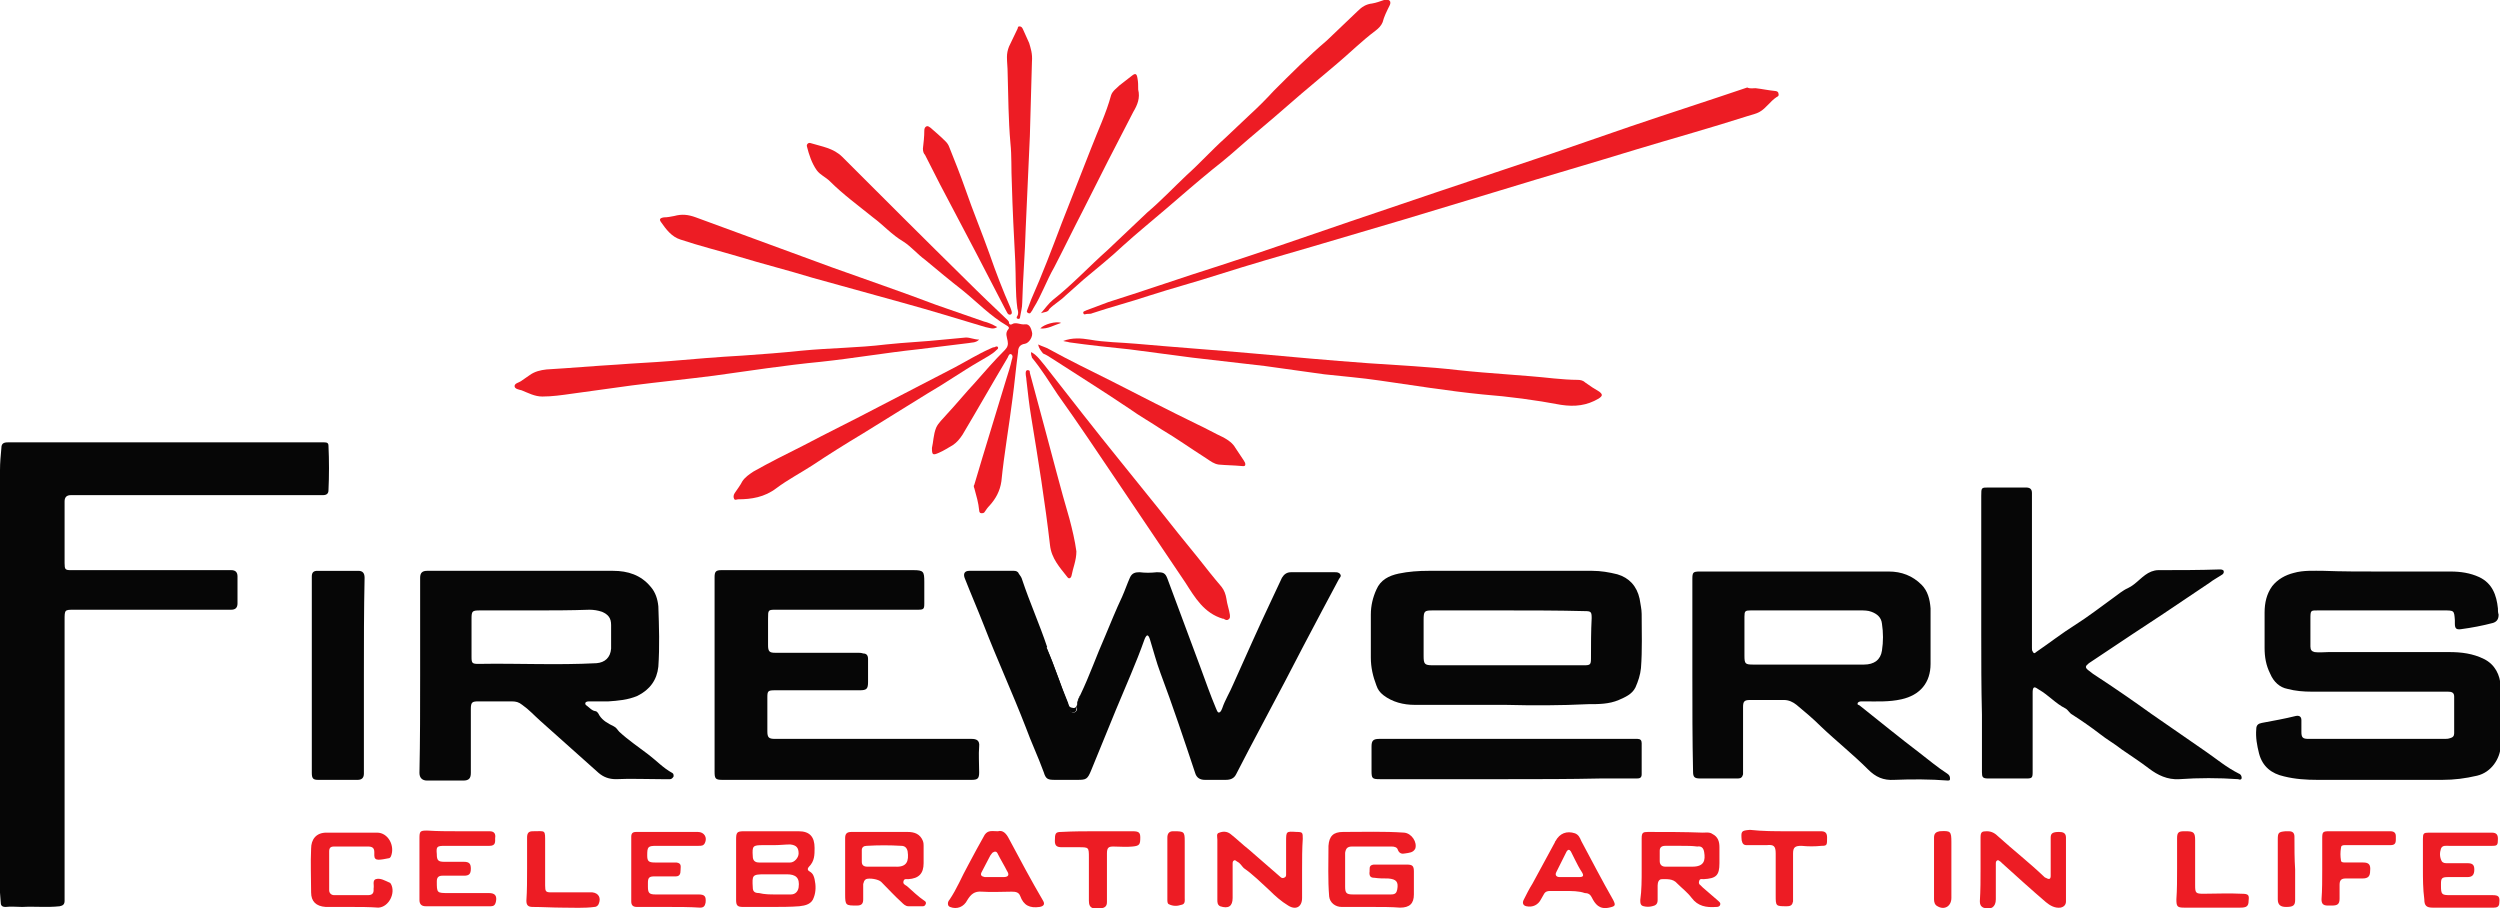
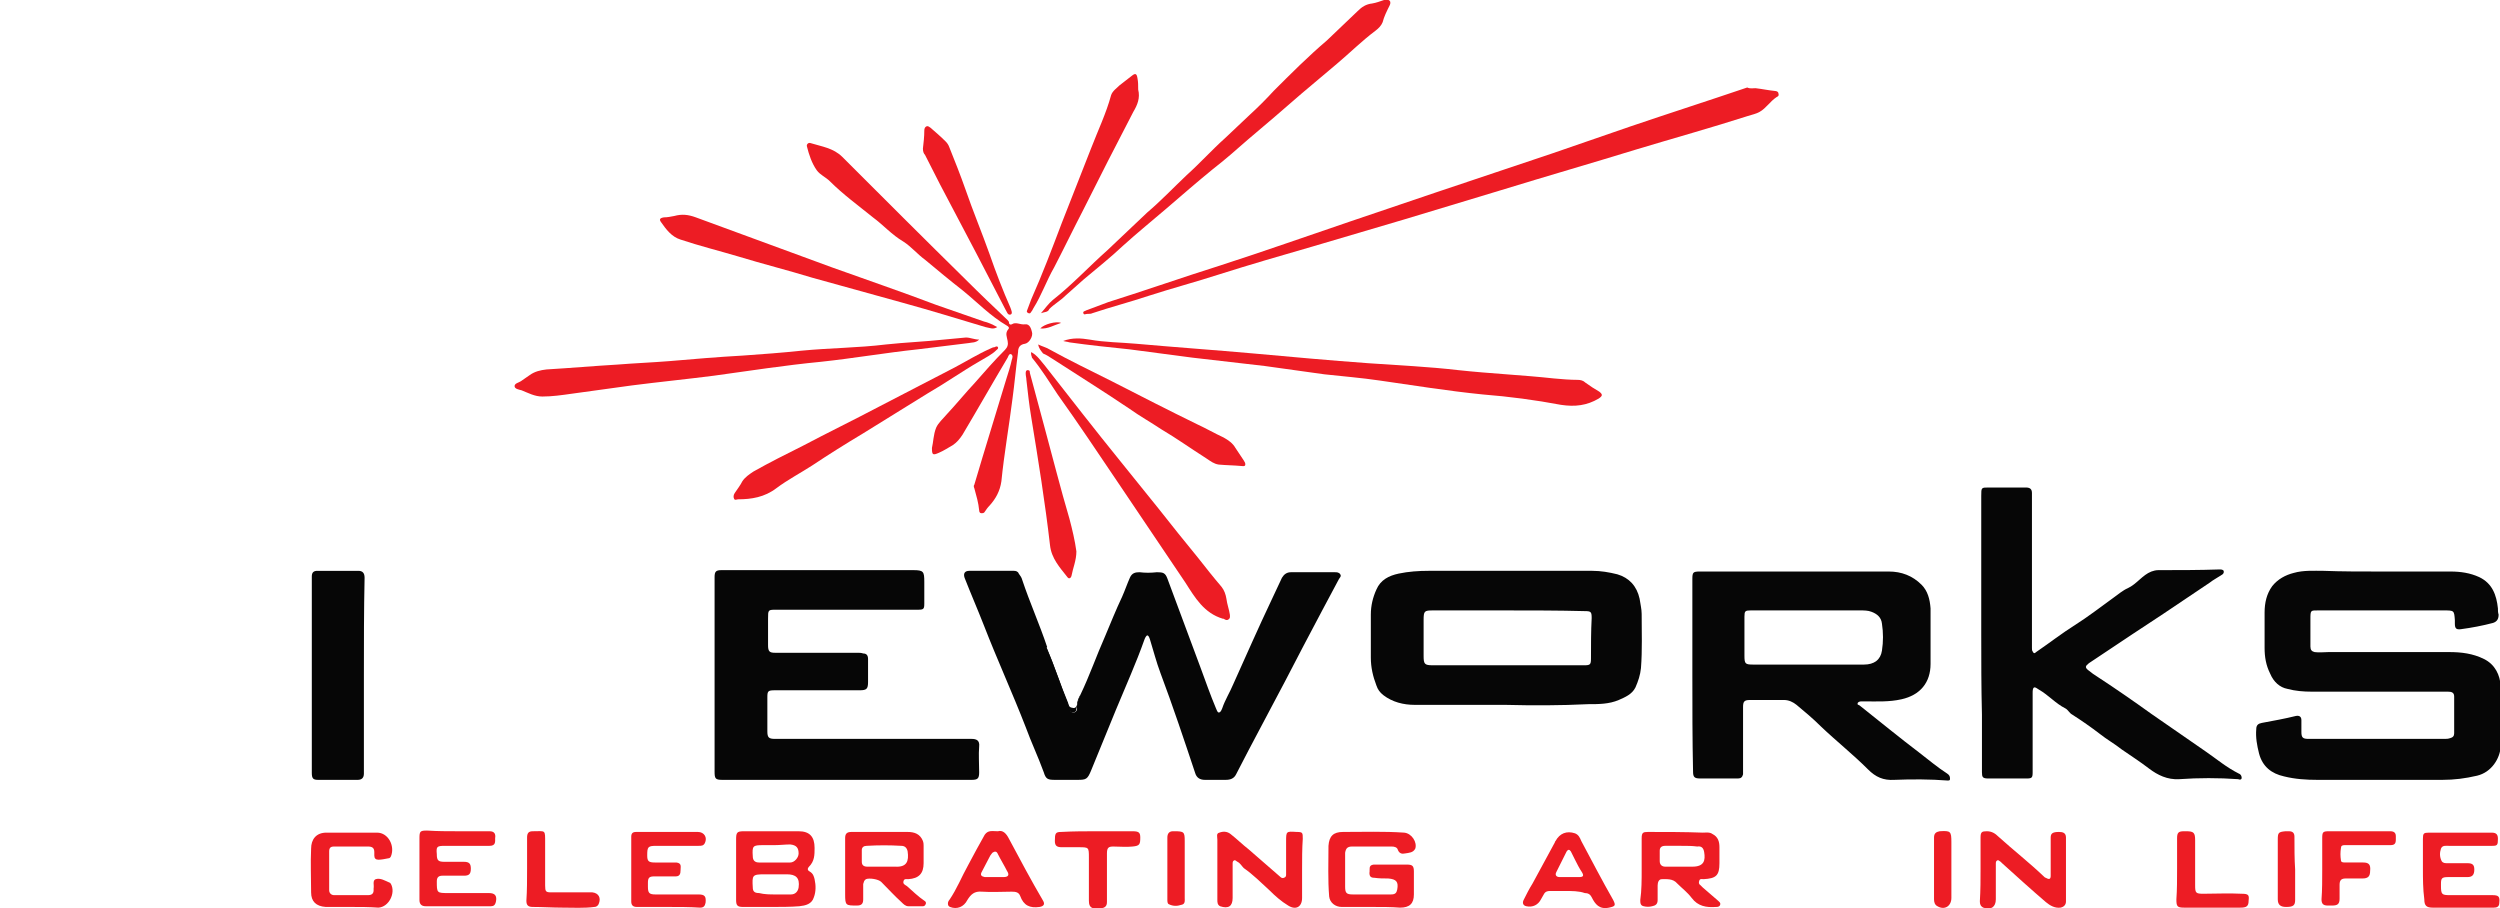
<svg xmlns="http://www.w3.org/2000/svg" version="1.1" id="Layer_1" x="0px" y="0px" viewBox="0 0 360 130.8" style="enable-background:new 0 0 360 130.8;" xml:space="preserve">
  <style type="text/css">
	.st0{fill:#060606;}
	.st1{fill:#ED1C24;}
</style>
-   <path class="st0" d="M0,96.9c0-9.7,0-19.5,0-29.2c0-1.1,0.1-2.1,0.2-3.2c0-0.6,0.3-0.8,0.9-0.8c4.6,0,9.1,0,13.7,0  c9.7,0,19.5,0,29.2,0c0.9,0,1.8,0,2.7,0c0.4,0,0.6,0.1,0.6,0.5c0.1,2.1,0.1,4.3,0,6.4c0,0.5-0.3,0.7-0.8,0.7c-1.7,0-3.4,0-5.1,0  c-10.2,0-20.3,0-30.5,0c-0.2,0-0.4,0-0.7,0c-0.6,0-0.9,0.3-0.9,0.9c0,3,0,6,0,8.9c0,0.9,0.1,1,0.9,1c1.3,0,2.6,0,3.9,0h17.6  c0.5,0,1.1,0,1.6,0c0.6,0,0.9,0.3,0.9,0.9c0,1.3,0,2.6,0,3.9c0,0.6-0.3,0.9-0.9,0.9c-1.7,0-3.5,0-5.2,0c-5.8,0-11.6,0-17.4,0  c-1.4,0-1.4,0-1.4,1.5c0,13.3,0,26.6,0,39.9c0,0.2,0,0.4,0,0.5c0,0.5-0.2,0.7-0.7,0.8c-1.8,0.2-3.6,0-5.4,0.1c-0.8,0-1.6-0.1-2.4,0  c-0.6,0-0.7-0.3-0.7-0.7c-0.1-1.2-0.2-2.5-0.2-3.7C0,116.4,0,106.7,0,96.9L0,96.9z" />
  <path class="st0" d="M155.6,100c1.3-2.7,2.3-5.6,3.5-8.3c0.8-1.9,1.6-3.9,2.5-5.8c0.4-0.9,0.7-1.8,1.1-2.7c0.3-0.7,0.8-0.8,1.4-0.8  c0.8,0.1,1.6,0.1,2.5,0c0.9,0,1.2,0.1,1.5,0.9c1.6,4.3,3.2,8.6,4.8,12.9c0.7,1.9,1.4,3.9,2.2,5.8c0.1,0.2,0.2,0.6,0.4,0.6  c0.3,0,0.4-0.4,0.5-0.6c0.4-1.2,1.1-2.3,1.6-3.5c1.8-4,3.6-8.1,5.5-12.1c0.5-1.1,1-2.1,1.5-3.2c0.3-0.5,0.7-0.8,1.3-0.8  c2.1,0,4.2,0,6.3,0c0.3,0,0.6,0,0.8,0.3c0.2,0.3-0.1,0.5-0.2,0.7c-0.8,1.5-1.6,3-2.4,4.5c-1.8,3.4-3.6,6.8-5.4,10.3  c-2.3,4.4-4.7,8.8-7,13.3c-0.3,0.6-0.8,0.8-1.5,0.8c-1,0-2,0-3,0c-0.7,0-1.2-0.3-1.4-1c-1.6-4.8-3.2-9.6-5-14.4  c-0.6-1.6-1-3.2-1.5-4.8c-0.1-0.3-0.2-0.6-0.4-0.6c-0.1,0-0.3,0.3-0.4,0.6c-1.2,3.4-2.7,6.7-4.1,10.1c-1.2,2.9-2.4,5.9-3.6,8.8  c-0.5,1.2-0.7,1.3-1.9,1.3c-1.1,0-2.2,0-3.3,0c-1,0-1.3-0.1-1.6-1.1c-0.8-2.2-1.8-4.3-2.6-6.5c-1.9-4.9-4.1-9.7-6-14.6  c-0.9-2.3-1.9-4.6-2.8-6.9c-0.2-0.6,0-1,0.7-1c2.1,0,4.3,0,6.4,0c0.3,0,0.6,0.1,0.7,0.4c0.2,0.3,0.4,0.5,0.5,0.9  c1.1,3.3,2.5,6.4,3.6,9.7c-0.1,0-0.1,0-0.1,0c0,0,0,0.1,0,0.1c1.3,2.9,2.2,5.9,3.4,8.9c0.1,0.3,0.2,0.4,0.5,0.4  c0.3,0,0.5-0.3,0.5-0.5C155,101.4,155.3,100.7,155.6,100L155.6,100z" />
-   <path class="st0" d="M60.5,97.3c0-4.7,0-9.4,0-14.1c0-0.7,0.3-1,1-1c1.7,0,3.4,0,5.1,0c7.2,0,14.5,0,21.7,0c2.1,0,4,0.6,5.4,2.3  c0.7,0.8,1,1.8,1.1,2.8c0.1,2.9,0.2,5.8,0,8.7c-0.2,1.9-1.2,3.3-3,4.2c-1.4,0.6-2.8,0.7-4.2,0.8c-0.9,0-1.8,0-2.7,0  c-0.2,0-0.5,0-0.6,0.2c-0.1,0.3,0.2,0.4,0.3,0.5c0.4,0.3,0.6,0.6,1.1,0.7c0.3,0,0.5,0.4,0.6,0.6c0.5,0.8,1.3,1.2,2.1,1.6  c0.4,0.2,0.5,0.5,0.8,0.8c1.3,1.2,2.8,2.2,4.1,3.2c1.2,0.9,2.2,2,3.5,2.7c0.2,0.1,0.2,0.3,0.2,0.5c-0.1,0.2-0.3,0.4-0.5,0.4  c-0.4,0-0.8,0-1.3,0c-2.2,0-4.4-0.1-6.5,0c-1,0-1.8-0.3-2.5-0.9c-2.8-2.5-5.6-5-8.4-7.5c-0.9-0.8-1.6-1.6-2.6-2.3  c-0.5-0.4-0.9-0.5-1.5-0.5c-1.6,0-3.2,0-4.8,0c-0.9,0-1.1,0.1-1.1,1.1c0,3.1,0,6.1,0,9.2c0,0.8-0.3,1.1-1.1,1.1c-1.7,0-3.5,0-5.2,0  c-0.7,0-1.1-0.4-1.1-1.1C60.5,106.6,60.5,101.9,60.5,97.3L60.5,97.3z M76.8,87.9L76.8,87.9c-2.6,0-5.2,0-7.7,0  c-1.1,0-1.2,0.1-1.2,1.2c0,1.8,0,3.7,0,5.5c0,0.9,0.1,1,1,1c5.6-0.1,11.3,0.2,17-0.1c1.2-0.1,2-0.8,2.1-2.1c0-1.1,0-2.3,0-3.4  c0-1-0.4-1.5-1.3-1.9c-0.6-0.2-1.2-0.3-1.8-0.3C82.1,87.9,79.4,87.9,76.8,87.9L76.8,87.9z" />
  <path class="st0" d="M243.7,97.3c0-4.6,0-9.3,0-13.9c0-1,0.1-1.1,1.1-1.1c9.1,0,18.1,0,27.2,0c1.8,0,3.4,0.6,4.7,1.9  c0.9,0.9,1.2,2.1,1.3,3.4c0,2.7,0,5.3,0,8c0,2.7-1.5,4.5-4.2,5.1c-1.8,0.4-3.5,0.3-5.3,0.3c-0.2,0-0.4,0-0.5,0  c-0.2,0-0.5,0.1-0.5,0.3c-0.1,0.2,0.2,0.2,0.3,0.3c2.9,2.3,5.7,4.6,8.6,6.8c1.3,1,2.6,2.1,4,3c0.3,0.2,0.4,0.4,0.4,0.7  c0,0.2,0,0.3-0.3,0.3c-2.6-0.2-5.2-0.2-7.7-0.1c-1.6,0.1-2.7-0.4-3.8-1.5c-2.2-2.2-4.6-4.1-6.8-6.2c-1.1-1.1-2.3-2.1-3.5-3.1  c-0.5-0.4-1.1-0.7-1.8-0.7c-1.6,0-3.3,0-4.9,0c-0.8,0-1,0.2-1,1c0,3,0,6,0,8.9c0,0.3,0,0.5,0,0.8c-0.1,0.4-0.3,0.6-0.7,0.6  c-1.8,0-3.7,0-5.5,0c-0.8,0-1-0.2-1-1C243.7,106.5,243.7,101.9,243.7,97.3C243.7,97.3,243.7,97.3,243.7,97.3L243.7,97.3z   M260.2,95.7C260.2,95.7,260.2,95.7,260.2,95.7c2.7,0,5.5,0,8.2,0c1.5,0,2.4-0.7,2.6-2c0.2-1.3,0.2-2.6,0-3.9  c-0.1-0.9-0.7-1.4-1.5-1.7c-0.5-0.2-1.1-0.2-1.6-0.2c-5.3,0-10.5,0-15.8,0c-0.8,0-0.9,0.1-0.9,0.9c0,1.9,0,3.7,0,5.6  c0,1.2,0.1,1.3,1.3,1.3C254.9,95.7,257.5,95.7,260.2,95.7L260.2,95.7z" />
  <path class="st0" d="M342.7,82.3c3.4,0,6.8,0,10.2,0c1.4,0,2.8,0.2,4.1,0.8c1.9,0.9,2.5,2.6,2.7,4.5c0,0.3,0,0.6,0.1,0.9  c0,0.6-0.2,1-0.8,1.2c-1.5,0.4-3.1,0.7-4.6,0.9c-0.7,0.1-0.9-0.1-0.9-0.8c0-0.2,0-0.4,0-0.5c-0.1-1.4-0.1-1.4-1.6-1.4  c-6,0-11.9,0-17.9,0c-1.3,0-1.3-0.1-1.3,1.3c0,1.3,0,2.6,0,3.9c0,0.5,0.2,0.7,0.6,0.8c0.7,0.1,1.3,0,2,0c5.8,0,11.6,0,17.4,0  c1.7,0,3.4,0.2,5,1c1.6,0.8,2.3,2.3,2.4,3.9c0.2,2.9,0.2,5.8,0,8.7c-0.1,1.7-1.3,3.7-3.4,4.2c-1.7,0.4-3.3,0.6-5,0.6c-6,0-12,0-18,0  c-1.6,0-3.2-0.1-4.8-0.5c-1.8-0.4-3.1-1.4-3.6-3.3c-0.3-1.2-0.5-2.3-0.4-3.5c0-0.6,0.3-0.8,0.8-0.9c1.6-0.3,3.3-0.6,4.9-1  c0.5-0.1,0.8,0.1,0.8,0.6c0,0.6,0,1.2,0,1.7c0,0.8,0.2,1,1,1c1.2,0,2.4,0,3.6,0h16c0.3,0,0.5,0,0.8-0.1c0.4-0.1,0.6-0.3,0.6-0.7  c0-1.8,0-3.6,0-5.3c0-0.6-0.4-0.7-0.9-0.7c-1.3,0-2.6,0-3.9,0c-5.2,0-10.5,0-15.7,0c-1.2,0-2.4-0.1-3.5-0.4c-1.1-0.2-2-1-2.5-2.2  c-0.6-1.2-0.8-2.4-0.8-3.7c0-1.7,0-3.4,0-5.1c0-1.4,0.3-2.7,1.1-3.8c0.8-1,1.9-1.6,3.1-1.9c1.4-0.4,2.9-0.3,4.3-0.3  C337.2,82.3,339.9,82.3,342.7,82.3C342.7,82.3,342.7,82.3,342.7,82.3L342.7,82.3z" />
  <path class="st0" d="M121.9,112.3c-6,0-11.9,0-17.9,0c-1,0-1.1-0.2-1.1-1.2c0-8.9,0-17.7,0-26.6c0-0.5,0-0.9,0-1.4c0-0.8,0.2-1,1-1  c1.3,0,2.6,0,3.9,0c7.9,0,15.8,0,23.7,0c1.5,0,1.6,0.2,1.6,1.7c0,1,0,2,0,3.1c0,0.8-0.1,0.9-0.9,0.9c-1.6,0-3.2,0-4.7,0  c-5.2,0-10.5,0-15.7,0c-1.2,0-1.2,0-1.2,1.3c0,1.3,0,2.5,0,3.8c0,0.9,0.2,1.1,1,1.1c4,0,7.9,0,11.9,0c0.3,0,0.5,0,0.8,0.1  c0.5,0,0.7,0.3,0.7,0.8c0,1.1,0,2.2,0,3.3c0,1-0.2,1.2-1.2,1.2c-4.1,0-8.1,0-12.2,0c-1,0-1.1,0.1-1.1,1c0,1.6,0,3.3,0,4.9  c0,0.9,0.2,1.1,1.1,1.1c9.4,0,18.9,0,28.3,0c0.7,0,1.2,0.2,1.1,1.1c-0.1,1.2,0,2.4,0,3.7c0,0.9-0.2,1.1-1.1,1.1c-5,0-10,0-15,0  C123.8,112.3,122.9,112.3,121.9,112.3L121.9,112.3z" />
  <path class="st0" d="M285.3,91.2c0-6.6,0-13.2,0-19.8c0-1.2,0-1.2,1.1-1.2c1.8,0,3.6,0,5.3,0c0.6,0,0.9,0.2,0.9,0.8  c0,3.1,0,6.1,0,9.2c0,4.4,0,8.7,0,13.1c0,0.2,0,0.4,0.1,0.5c0.1,0.2,0.2,0.4,0.5,0.1c1.9-1.3,3.7-2.7,5.6-3.9  c1.9-1.2,3.7-2.6,5.5-3.9c0.7-0.5,1.4-1.1,2.1-1.4c1.3-0.6,2.1-1.9,3.4-2.4c0.3-0.1,0.6-0.2,1-0.2c2.9,0,5.9,0,8.8-0.1  c0.2,0,0.5,0,0.6,0.2c0.1,0.3-0.1,0.5-0.3,0.6c-0.6,0.4-1.2,0.7-1.7,1.1c-2.2,1.5-4.5,3-6.7,4.5c-1.5,1-2.9,1.9-4.4,2.9  c-2.1,1.4-4.2,2.8-6.3,4.2c-0.5,0.4-0.6,0.6-0.1,1c0.5,0.4,0.9,0.7,1.4,1c2.6,1.7,5.2,3.5,7.7,5.3c2.6,1.8,5.2,3.6,7.8,5.4  c1.6,1.1,3,2.3,4.8,3.2c0.3,0.1,0.4,0.4,0.4,0.6c0,0.3-0.3,0.3-0.5,0.2c-2.8-0.2-5.7-0.2-8.5,0c-1.7,0.1-3.1-0.6-4.3-1.5  c-1.3-1-2.7-1.9-4-2.8c-1-0.8-2.1-1.4-3.1-2.2c-1.3-1-2.6-1.9-4-2.8c-0.4-0.2-0.6-0.7-1-0.9c-1.4-0.7-2.4-1.9-3.8-2.7  c-0.2-0.1-0.5-0.4-0.7-0.3c-0.2,0.1-0.2,0.5-0.2,0.8c0,3.4,0,6.8,0,10.1c0,0.4,0,0.8,0,1.3c0,0.8-0.1,0.9-0.9,0.9  c-1.8,0-3.7,0-5.5,0c-0.8,0-0.9-0.2-0.9-0.9c0-2.8,0-5.6,0-8.3C285.3,99,285.3,95.1,285.3,91.2L285.3,91.2z" />
  <path class="st0" d="M216.7,101.5c-4.3,0-8.6,0-13,0c-1.6,0-3.2-0.4-4.5-1.4c-0.5-0.4-0.8-0.8-1-1.4c-0.5-1.3-0.8-2.6-0.8-4  c0-2.1,0-4.1,0-6.2c0-1.3,0.3-2.5,0.8-3.6c0.6-1.4,1.8-2,3.2-2.3c1.4-0.3,2.9-0.4,4.3-0.4c7.9,0,15.7,0,23.6,0  c1.2,0,2.4,0.2,3.6,0.5c1.7,0.5,2.8,1.7,3.2,3.5c0.1,0.7,0.3,1.5,0.3,2.2c0,2.6,0.1,5.2-0.1,7.8c-0.1,1-0.4,1.9-0.8,2.8  c-0.5,1-1.5,1.4-2.4,1.8c-1.4,0.6-2.9,0.6-4.4,0.6C224.7,101.6,220.7,101.6,216.7,101.5C216.7,101.5,216.7,101.5,216.7,101.5  L216.7,101.5z M217,87.9C217,87.9,217,87.9,217,87.9c-3.6,0-7.2,0-10.7,0c-1.2,0-1.3,0.1-1.3,1.4c0,1.7,0,3.4,0,5.1  c0,1.2,0.1,1.4,1.3,1.4c6,0,12,0,18,0c1.3,0,2.5,0,3.8,0c0.9,0,1-0.1,1-1c0-1.9,0-3.9,0.1-5.8c0-0.9-0.1-1-1-1  C224.3,87.9,220.7,87.9,217,87.9L217,87.9z" />
  <path class="st1" d="M252.8,12.7c0.9,0.1,1.8,0.3,2.8,0.4c0.2,0,0.5,0.1,0.5,0.4c0.1,0.3-0.1,0.4-0.3,0.5c-0.9,0.6-1.5,1.6-2.4,2.1  c-0.5,0.3-1.1,0.4-1.7,0.6c-5.3,1.7-10.7,3.2-16,4.8c-6.5,2-13.1,3.9-19.6,5.9c-4.6,1.4-9.3,2.8-13.9,4.2c-4.4,1.3-8.8,2.6-13.2,3.9  c-4.5,1.3-9,2.6-13.4,4c-3.4,1.1-6.8,2-10.2,3.1c-2.7,0.9-5.4,1.6-8.1,2.5c-0.2,0.1-0.4,0.1-0.7,0.1s-0.5,0.2-0.6-0.1  c-0.1-0.3,0.3-0.3,0.4-0.4c1.1-0.4,2.1-0.8,3.2-1.2c5.4-1.7,10.8-3.6,16.2-5.3c6.2-2,12.4-4.2,18.6-6.3c4.1-1.4,8.3-2.8,12.4-4.2  c5.6-1.9,11.1-3.7,16.7-5.6c3.8-1.3,7.5-2.6,11.3-3.9c5.6-1.9,11.2-3.7,16.8-5.6C252,12.8,252.4,12.7,252.8,12.7L252.8,12.7z" />
  <path class="st0" d="M52.4,97.3v14.1c0,0.6-0.3,0.9-0.9,0.9c-1.9,0-3.8,0-5.7,0c-0.7,0-0.9-0.2-0.9-1c0-7.7,0-15.3,0-23  c0-1.8,0-3.5,0-5.3c0-0.6,0.3-0.8,0.8-0.8c2,0,3.9,0,5.9,0c0.6,0,0.9,0.3,0.9,1C52.4,87.9,52.4,92.6,52.4,97.3  C52.4,97.3,52.4,97.3,52.4,97.3L52.4,97.3z" />
-   <path class="st0" d="M217.1,112.2c-6.1,0-12.2,0-18.4,0c-1.1,0-1.2-0.1-1.2-1.2c0-1.2,0-2.3,0-3.5c0-0.8,0.2-1.1,1.1-1.1  c1.5,0,3,0,4.5,0h32.1c0.2,0,0.4,0,0.6,0c0.4,0,0.6,0.2,0.6,0.6c0,1.5,0,3,0,4.5c0,0.6-0.4,0.6-0.8,0.6c-1.7,0-3.4,0-5.1,0  C226,112.2,221.5,112.2,217.1,112.2L217.1,112.2z" />
  <g>
    <path class="st1" d="M134.2,64.5c0.2-0.8,0.2-1.9,0.6-2.9c0.3-0.7,1-1.3,1.5-1.9c1.4-1.5,2.7-3.1,4.1-4.6c1.4-1.6,2.8-3.2,4.3-4.7   c0.4-0.4,0.5-0.8,0.4-1.3c-0.1-0.6-0.4-1.1,0.1-1.7c0.2-0.2,0-0.4-0.2-0.5c-2.4-1.4-4.3-3.4-6.4-5.1c-1.8-1.4-3.6-2.9-5.4-4.4   c-1.1-0.8-2-1.9-3.1-2.6c-1.7-1-2.9-2.4-4.4-3.5c-2.1-1.7-4.3-3.3-6.2-5.2c-0.6-0.6-1.4-0.9-1.9-1.6c-0.7-1-1.1-2.2-1.4-3.4   c-0.1-0.3,0.2-0.6,0.5-0.5c1.6,0.5,3.3,0.7,4.6,2c5.9,5.9,11.8,11.8,17.8,17.7c2,2,4,3.9,6,5.8c0.1,0.1,0.2,0.2,0.2,0.4   c0,0.2,0.2,0.3,0.4,0.2c0.6-0.4,1.2,0.1,1.9,0c0.7-0.1,0.9,0.7,1,1.1c0.2,0.6-0.4,1.6-1,1.7c-0.7,0.1-1,0.5-1,1.2   c-0.3,2.2-0.5,4.5-0.8,6.7c-0.5,4-1.2,7.9-1.6,11.9c-0.2,1.4-0.8,2.5-1.7,3.5c-0.3,0.3-0.5,0.6-0.7,0.9c-0.1,0.2-0.3,0.2-0.5,0.2   c-0.2,0-0.3-0.2-0.3-0.4c-0.1-1.1-0.4-2.1-0.7-3.2c-0.1-0.2-0.1-0.4,0-0.5c1.5-5.1,3.1-10.2,4.6-15.2c0.3-0.9,0.6-1.9,0.8-2.8   c0.1-0.3,0.2-0.6-0.1-0.8c-0.3-0.1-0.4,0.3-0.5,0.5c-2.2,3.7-4.3,7.4-6.5,11.1c-0.4,0.6-0.8,1.1-1.4,1.5c-0.7,0.4-1.3,0.8-2,1.1   C134.3,65.6,134.2,65.5,134.2,64.5L134.2,64.5z" />
    <path class="st1" d="M153.1,49.1c1.3-0.5,2.6-0.4,3.8-0.2c2.2,0.4,4.5,0.4,6.7,0.6c5.6,0.5,11.3,0.9,16.9,1.4   c5.5,0.5,11,1,16.5,1.4c4.3,0.3,8.7,0.5,13,1c4.6,0.5,9.2,0.7,13.8,1.2c1.1,0.1,2.3,0.2,3.4,0.2c0.4,0,0.8,0.1,1.1,0.4   c0.7,0.5,1.3,0.9,2,1.3c0.5,0.4,0.5,0.6-0.1,1c-1.7,1-3.4,1.2-5.4,0.9c-3.7-0.7-7.5-1.2-11.3-1.5c-5-0.5-9.9-1.3-14.8-2   c-2.7-0.4-5.3-0.6-8-0.9c-2.9-0.4-5.7-0.8-8.6-1.2c-3.5-0.4-6.9-0.8-10.4-1.2c-3-0.4-6-0.8-9.1-1.2c-2.9-0.3-5.8-0.6-8.6-1   C153.7,49.2,153.4,49.2,153.1,49.1L153.1,49.1z" />
    <path class="st1" d="M141,48.9c-0.5,0.5-1.1,0.4-1.5,0.5c-2.4,0.3-4.9,0.6-7.3,0.9c-4.7,0.5-9.3,1.3-14,1.8   c-5.2,0.5-10.3,1.3-15.4,2c-3.9,0.5-7.9,0.9-11.8,1.4c-2.9,0.4-5.8,0.8-8.7,1.2c-1.4,0.2-2.8,0.4-4.2,0.4c-1.1,0-2-0.5-3-0.9   c-0.4-0.1-1-0.2-1-0.6c0-0.4,0.6-0.5,0.9-0.7c0.4-0.3,0.9-0.6,1.3-0.9c0.7-0.5,1.5-0.7,2.4-0.8c3.4-0.2,6.8-0.5,10.2-0.7   c2.5-0.2,5-0.3,7.5-0.5c3.5-0.3,7-0.6,10.6-0.8c2.8-0.2,5.6-0.4,8.4-0.7c4.1-0.4,8.1-0.4,12.2-0.9c2.8-0.3,5.5-0.4,8.3-0.7   c1.1-0.1,2.1-0.2,3.2-0.3C139.7,48.6,140.3,48.9,141,48.9L141,48.9z" />
    <path class="st1" d="M149.9,45.1c0.6-0.7,1.1-1.4,1.7-1.9c2.8-2.2,5.2-4.8,7.9-7.2c1.9-1.8,3.8-3.6,5.7-5.4c2-1.7,3.8-3.6,5.7-5.4   c1.9-1.7,3.6-3.6,5.5-5.3c1.2-1.1,2.4-2.3,3.6-3.4c1.2-1.1,2.3-2.2,3.4-3.4c2.5-2.5,5-5,7.7-7.3c1.5-1.4,2.9-2.8,4.4-4.2   c0.6-0.6,1.2-1,2.1-1.1c0.6-0.1,1.1-0.3,1.7-0.5c0.3-0.1,0.6-0.1,0.8,0.1c0.2,0.2,0.1,0.5,0,0.7c-0.4,0.8-0.8,1.6-1,2.4   c-0.2,0.5-0.6,0.9-1,1.2c-2,1.5-3.7,3.2-5.6,4.8c-1.7,1.4-3.4,2.9-5.1,4.3c-2.5,2.2-5.1,4.4-7.7,6.6c-1.7,1.5-3.3,2.9-5.1,4.3   c-2.2,1.8-4.4,3.7-6.6,5.6c-2.1,1.8-4.2,3.5-6.3,5.4c-1.8,1.7-3.7,3.2-5.6,4.8c-0.9,0.8-1.8,1.6-2.7,2.4c-0.7,0.7-1.6,1.2-2.3,1.9   C150.9,45,150.4,44.9,149.9,45.1L149.9,45.1z" />
    <path class="st1" d="M148.5,50.7c0.9,0.5,1.4,1.3,2,2c1.8,2.3,3.6,4.6,5.4,6.9c3.6,4.6,7.3,9.1,10.9,13.6c1.9,2.4,3.8,4.8,5.7,7.1   c1.1,1.4,2.2,2.8,3.4,4.2c0.4,0.5,0.6,1.1,0.7,1.7c0.1,0.8,0.4,1.6,0.5,2.3c0,0.2,0.1,0.5-0.2,0.7c-0.3,0.2-0.5,0-0.7-0.1   c0,0,0,0-0.1,0c-2.7-0.8-4-3-5.4-5.2c-3.2-4.8-6.5-9.6-9.7-14.4c-2.9-4.3-5.7-8.5-8.7-12.7c-1.2-1.8-2.3-3.6-3.7-5.3   C148.6,51.3,148.4,51.1,148.5,50.7L148.5,50.7z" />
    <path class="st1" d="M143.6,47.1c-0.6,0.4-1.1,0.1-1.7,0c-4-1.2-7.9-2.4-11.9-3.5c-4.3-1.2-8.7-2.4-13-3.6c-3.6-1.1-7.2-2-10.8-3.1   c-2.7-0.8-5.5-1.5-8.2-2.4c-1.3-0.4-2.1-1.5-2.8-2.5c-0.3-0.4-0.2-0.6,0.4-0.7c0.5,0,1-0.1,1.5-0.2c1.1-0.3,2-0.2,3.1,0.2   c6.5,2.4,13.1,4.8,19.6,7.2c5,1.8,10,3.5,15,5.4c2.3,0.8,4.6,1.6,6.9,2.4C142.2,46.4,142.9,46.7,143.6,47.1L143.6,47.1z" />
-     <path class="st1" d="M148.6,8.9c-0.1,3.3-0.2,7-0.3,10.7c-0.2,4.4-0.4,8.9-0.6,13.3c-0.1,3.6-0.4,7.1-0.5,10.7c0,0.7-0.2,1.4-0.3,2   c0,0.2-0.1,0.4-0.3,0.3c-0.3,0-0.2-0.3-0.1-0.4c0.2-0.4,0.1-0.7,0-1.1c-0.3-2.2-0.2-4.5-0.3-6.7c-0.2-3.8-0.4-7.6-0.5-11.4   c-0.1-1.9,0-3.8-0.2-5.7c-0.3-3.4-0.3-6.7-0.4-10.1c0-0.8-0.1-1.5-0.1-2.3c0-0.5,0.1-1,0.3-1.5c0.4-0.8,0.8-1.7,1.2-2.5   c0.1-0.1,0-0.4,0.3-0.4c0.3,0,0.4,0.2,0.5,0.4c0.3,0.7,0.6,1.3,0.9,2C148.4,6.9,148.7,7.7,148.6,8.9z" />
    <path class="st1" d="M106.3,71.9c-0.2,0-0.5,0.2-0.6-0.1c-0.1-0.2-0.1-0.5,0.1-0.8c0.4-0.6,0.8-1.1,1.1-1.7c0.4-0.6,1-1,1.6-1.4   c2.3-1.3,4.7-2.5,7.1-3.7c3.6-1.9,7.3-3.7,10.9-5.6c3.7-1.9,7.3-3.8,11-5.7c1.7-0.9,3.3-1.9,5.1-2.7c0.2-0.1,0.4-0.2,0.6-0.2   c0.2-0.1,0.4-0.2,0.5,0c0.1,0.2-0.1,0.3-0.2,0.4c-0.7,0.7-1.6,1.1-2.4,1.6c-2.6,1.5-5,3.2-7.6,4.7c-3.1,1.9-6.1,3.8-9.2,5.7   c-2.5,1.5-4.9,3-7.3,4.6c-1.7,1.1-3.6,2.1-5.2,3.3C110.1,71.6,108.2,71.9,106.3,71.9L106.3,71.9z" />
    <path class="st1" d="M163.9,12.9c0.3,1.2-0.1,2.2-0.7,3.2c-2.5,4.8-4.9,9.5-7.3,14.3c-1.4,2.7-2.7,5.4-4.1,8.1   c-1.1,1.9-1.8,4-3,5.9c-0.1,0.2-0.2,0.4-0.3,0.5c-0.1,0.1-0.1,0.3-0.4,0.2c-0.2-0.1-0.3-0.2-0.2-0.4c0.2-0.5,0.4-1.1,0.6-1.6   c1.6-3.6,3-7.3,4.4-11c1.4-3.6,2.8-7.1,4.2-10.7c1-2.6,2.2-5.1,2.9-7.7c0.2-0.6,0.8-1,1.2-1.4c0.6-0.5,1.2-0.9,1.8-1.4   c0.5-0.4,0.7-0.3,0.8,0.4C163.9,11.8,163.9,12.3,163.9,12.9L163.9,12.9z" />
    <path class="st1" d="M197.6,130.6c-1.5,0-2.9,0-4.4,0c-0.9,0-1.7-0.6-1.8-1.5c-0.2-2.4-0.1-4.9-0.1-7.3c0.1-1.4,0.7-2,2.1-2   c2.9,0,5.9-0.1,8.8,0.1c1.1,0.1,1.9,1.4,1.6,2.3c-0.3,0.6-0.9,0.6-1.5,0.7c-0.4,0.1-0.8,0-1-0.5c-0.1-0.4-0.5-0.5-0.9-0.5   c-1.9,0-3.8,0-5.7,0c-0.7,0-0.9,0.3-1,0.9c0,0.2,0,0.4,0,0.6c0,1.4,0,2.8,0,4.3c0,0.9,0.2,1.1,1.1,1.1c1.8,0,3.7,0,5.5,0   c0.6,0,0.8-0.2,0.9-0.7c0.2-1.1-0.1-1.5-1.3-1.6c-0.7,0-1.3,0-2-0.1c-0.5,0-0.7-0.2-0.7-0.7c0.1-0.5-0.2-1.1,0.6-1.2   c0.1,0,0.3,0,0.4,0c1.5,0,2.9,0,4.4,0c0.8,0,1,0.2,1,1c0,1.1,0,2.2,0,3.3c0,1.3-0.6,1.9-2,1.9C200.4,130.6,199,130.6,197.6,130.6   C197.6,130.6,197.6,130.6,197.6,130.6L197.6,130.6z" />
    <path class="st1" d="M111.1,130.6c-1.4,0-2.7,0-4.1,0c-0.8,0-1-0.2-1-1c0-2.9,0-5.8,0-8.7c0-1,0.1-1.2,1.1-1.2c2.6,0,5.3,0,7.9,0   c1.6,0,2.3,0.8,2.3,2.4c0,1,0,1.9-0.8,2.7c-0.2,0.2-0.3,0.5,0.1,0.7c0.5,0.3,0.6,0.7,0.7,1.1c0.2,0.9,0.2,1.8-0.1,2.6   c-0.3,1-1.2,1.2-2.1,1.3C113.8,130.6,112.4,130.6,111.1,130.6L111.1,130.6z M111.6,128.8L111.6,128.8c0.8,0,1.6,0,2.3,0   c0.6,0,1-0.4,1.1-1c0.2-1.4-0.4-1.9-1.7-1.9c-1,0-2,0-3.1,0c-1.9,0-1.9,0.1-1.8,1.9c0,0.6,0.3,0.8,0.9,0.8   C110.1,128.8,110.9,128.8,111.6,128.8z M111.5,121.7C111.5,121.7,111.5,121.7,111.5,121.7c-0.5,0-1.1,0-1.6,0   c-1.5,0-1.6,0.1-1.5,1.6c0,0.6,0.3,0.9,0.9,0.9c1.5,0,3,0,4.5,0c0.6,0,1.2-0.7,1.2-1.3c0-0.8-0.3-1.2-1.2-1.3   C113.1,121.6,112.3,121.7,111.5,121.7z" />
    <path class="st1" d="M121.7,125.2c0-1.5,0-3,0-4.5c0-0.6,0.2-0.9,0.9-0.9c2.7,0,5.4,0,8.1,0c1,0,1.8,0.3,2.2,1.3   c0.1,0.3,0.1,0.5,0.1,0.7c0,0.8,0,1.7,0,2.5c0,1.5-0.7,2.2-2.2,2.3c-0.3,0-0.6-0.1-0.7,0.3c-0.1,0.4,0.2,0.5,0.5,0.7   c0.8,0.7,1.6,1.5,2.5,2.1c0.2,0.1,0.3,0.3,0.2,0.5c-0.1,0.2-0.2,0.3-0.4,0.3c-0.7,0-1.4,0-2.1,0c-0.4,0-0.7-0.3-1-0.6   c-1-0.9-1.9-1.9-2.9-2.9c-0.4-0.4-1.7-0.6-2.2-0.4c-0.3,0.2-0.3,0.4-0.4,0.7c0,0.7,0,1.5,0,2.2c0,0.6-0.2,0.9-0.9,0.9   c-1.6,0-1.7,0-1.7-1.6C121.7,127.7,121.7,126.4,121.7,125.2C121.7,125.2,121.7,125.2,121.7,125.2L121.7,125.2z M127.2,124.8   L127.2,124.8c0.6,0,1.2,0,1.7,0c1.7,0.1,2-0.8,1.8-2.2c-0.1-0.5-0.4-0.8-0.9-0.8c-1.7-0.1-3.3-0.1-5,0c-0.4,0-0.7,0.2-0.7,0.6   c0,0.6,0,1.1,0,1.7c0,0.5,0.3,0.7,0.8,0.7C125.7,124.8,126.5,124.8,127.2,124.8L127.2,124.8z" />
    <path class="st1" d="M149.5,49.6c0.6,0.3,1.1,0.4,1.6,0.7c2.9,1.6,6,3.1,9,4.6c4.1,2.1,8.2,4.2,12.3,6.2c1.3,0.6,2.5,1.3,3.8,1.9   c0.7,0.4,1.3,0.8,1.7,1.5c0.4,0.6,0.8,1.2,1.2,1.8c0.1,0.2,0.3,0.4,0.2,0.7c-0.1,0.2-0.4,0.1-0.6,0.1c-1.1-0.1-2.1-0.1-3.2-0.2   c-0.7-0.1-1.2-0.5-1.8-0.9c-2.2-1.4-4.3-2.9-6.5-4.2c-1.5-1-3.1-1.9-4.5-2.9c-3.7-2.5-7.4-4.8-11.1-7.2c-0.5-0.3-0.9-0.6-1.4-0.8   C149.9,50.5,149.6,50.2,149.5,49.6L149.5,49.6z" />
    <path class="st1" d="M187.5,125.2v4.1c0,1.3-0.9,1.8-2,1.1c-1-0.6-1.9-1.4-2.7-2.2c-1.2-1.1-2.4-2.3-3.7-3.2   c-0.3-0.3-0.5-0.7-0.9-0.9c-0.2-0.1-0.3-0.3-0.5-0.2c-0.2,0.1-0.2,0.3-0.2,0.5c0,1.6,0,3.3,0,4.9c0,1.2-0.6,1.6-1.8,1.2   c-0.4-0.2-0.4-0.6-0.4-0.9c0-2.2,0-4.4,0-6.7c0-0.7,0-1.3,0-2c0-0.4-0.2-0.9,0.3-1c0.5-0.2,1.1-0.2,1.6,0.2   c0.9,0.7,1.7,1.5,2.6,2.2c1.5,1.3,3.1,2.7,4.6,4c0.1,0.1,0.3,0.2,0.5,0.1c0.3-0.1,0.3-0.3,0.3-0.5c0-1.6,0-3.1,0-4.7   c0-1.5,0-1.5,1.5-1.4c0.9,0,0.9,0.1,0.9,1C187.5,122.2,187.5,123.7,187.5,125.2L187.5,125.2z" />
    <path class="st1" d="M285.2,125.1c0-1.5,0-3,0-4.5c0-0.8,0.2-0.9,0.9-0.9c0.7,0,1.2,0.3,1.7,0.8c2.1,1.9,4.4,3.7,6.5,5.7   c0.1,0.1,0.2,0.2,0.3,0.2c0.5,0.3,0.7,0.2,0.7-0.3c0-0.9,0-1.8,0-2.7c0-0.9,0-1.9,0-2.8c0-0.6,0.3-0.8,1.2-0.8c0.5,0,1,0.1,1,0.8   c0,3.1,0,6.1,0,9.2c0,0.5-0.3,0.8-0.8,0.9c-0.8,0.1-1.5-0.3-2.1-0.8c-2.1-1.8-4.2-3.7-6.3-5.6c-0.1-0.1-0.2-0.2-0.2-0.2   c-0.2-0.1-0.3-0.3-0.5-0.2c-0.2,0.1-0.2,0.3-0.2,0.5c0,1.5,0,2.9,0,4.4c0,0.2,0,0.5,0,0.7c0,1.1-0.7,1.6-1.8,1.2   c-0.4-0.2-0.5-0.5-0.5-0.9C285.2,128.2,285.2,126.6,285.2,125.1C285.2,125.1,285.2,125.1,285.2,125.1L285.2,125.1z" />
    <path class="st1" d="M65.9,119.7c1.5,0,3.1,0,4.6,0c0.7,0,0.9,0.4,0.8,1c0,0.5,0.1,1.1-0.8,1.1c-1.5,0-3,0-4.5,0   c-0.6,0-1.3,0-1.9,0c-1.2,0-1.3,0.1-1.2,1.2c0,0.9,0.2,1.1,1.1,1.1c0.9,0,1.9,0,2.8,0c0.8,0,1,0.3,1,1c0,0.8-0.3,1-1,1   c-1,0-2.1,0-3.1,0c-0.5,0-0.8,0.2-0.8,0.8c0,1.7,0,1.7,1.7,1.7c1.9,0,3.9,0,5.8,0c0.9,0,1.2,0.4,1,1.3c-0.1,0.4-0.3,0.6-0.7,0.6   c-3.1,0-6.3,0-9.4,0c-0.6,0-0.9-0.3-0.9-0.9c0-3,0-5.9,0-8.9c0-1,0.1-1.1,1.1-1.1C63,119.7,64.5,119.7,65.9,119.7   C65.9,119.7,65.9,119.7,65.9,119.7L65.9,119.7z" />
    <path class="st1" d="M236.4,125.2c0-1.5,0-3,0-4.5c0-0.8,0.2-0.9,0.9-0.9c2.6,0,5.3,0,7.9,0.1c0.5,0,1-0.1,1.4,0.2   c0.8,0.4,1,1.1,1,1.9c0,0.8,0,1.6,0,2.3c0,1.8-0.5,2.2-2.3,2.3c-0.2,0-0.5-0.1-0.6,0.2c-0.1,0.3-0.1,0.5,0.2,0.7   c0.1,0.1,0.2,0.2,0.3,0.3c0.7,0.6,1.5,1.3,2.2,1.9c0.2,0.2,0.4,0.3,0.3,0.6c-0.1,0.3-0.4,0.3-0.6,0.3c-1.4,0.1-2.6-0.1-3.5-1.3   c-0.6-0.8-1.4-1.4-2.1-2.1c-0.6-0.7-1.5-0.6-2.2-0.6c-0.4,0-0.6,0.4-0.6,0.9c0,0.7,0,1.4,0,2.1c0,0.6-0.3,0.8-0.8,0.9   c-0.4,0.1-0.8,0.1-1.2,0c-0.5-0.1-0.5-0.5-0.5-0.9C236.4,128.2,236.4,126.7,236.4,125.2C236.4,125.2,236.4,125.2,236.4,125.2   L236.4,125.2z M242.1,121.8C242.1,121.8,242.1,121.8,242.1,121.8c-0.8,0-1.6,0-2.3,0c-0.5,0-0.8,0.2-0.8,0.7c0,0.5,0,1,0,1.5   c0,0.5,0.3,0.8,0.8,0.8c1.3,0,2.6,0,3.9,0c1.7,0,1.9-0.9,1.7-2.1c-0.1-0.6-0.4-0.9-1-0.8C243.7,121.8,242.9,121.8,242.1,121.8   L242.1,121.8z" />
    <path class="st1" d="M143.7,119.7c0.7-0.2,1.2,0.3,1.6,1.1c1.6,3,3.2,6,4.9,8.9c0.3,0.5,0.1,0.8-0.5,0.9c-1.4,0.2-2.3-0.2-2.8-1.6   c-0.2-0.5-0.6-0.6-1.2-0.6c-1.4,0-2.9,0.1-4.3,0c-1.1-0.1-1.6,0.4-2.1,1.2c-0.5,1-1.5,1.4-2.5,1c-0.2-0.1-0.3-0.2-0.3-0.5   c0-0.2,0.1-0.4,0.2-0.5c1.1-1.6,1.8-3.4,2.7-5c0.8-1.5,1.6-3,2.4-4.4C142.3,119.5,142.9,119.7,143.7,119.7L143.7,119.7z    M143.3,126.3L143.3,126.3l0.6,0c0.2,0,0.4,0,0.6,0c0.7,0,0.9-0.3,0.5-0.9c-0.4-0.8-0.9-1.6-1.3-2.4c-0.2-0.5-0.5-0.4-0.8-0.2   c-0.1,0.1-0.2,0.3-0.3,0.4c-0.4,0.8-0.8,1.5-1.2,2.3c-0.3,0.5-0.1,0.7,0.4,0.8C142.4,126.3,142.9,126.3,143.3,126.3L143.3,126.3z" />
    <path class="st1" d="M132.9,21.4c0.1-0.9,0.2-1.7,0.2-2.6c0-0.3,0.1-0.5,0.3-0.6c0.3-0.1,0.4,0.1,0.6,0.2c0.7,0.6,1.5,1.3,2.2,2   c0.2,0.2,0.4,0.5,0.5,0.8c0.8,2,1.6,4,2.3,6c1.1,3.2,2.4,6.3,3.5,9.4c0.9,2.6,1.9,5.2,3,7.7c0.1,0.3,0.4,0.9,0,1s-0.5-0.4-0.7-0.7   c-1.4-2.7-2.8-5.4-4.2-8.1c-1-1.9-2-3.8-3-5.7c-1.5-2.8-3-5.7-4.4-8.5C133,22.1,132.9,21.8,132.9,21.4L132.9,21.4z" />
    <path class="st1" d="M96.2,130.6c-1.5,0-3,0-4.5,0c-0.6,0-0.8-0.3-0.8-0.8c0-3.1,0-6.2,0-9.3c0-0.5,0.2-0.7,0.7-0.7   c1.9,0,3.7,0,5.6,0c1.1,0,2.2,0,3.3,0c0.9,0,1.4,0.8,1,1.6c-0.2,0.4-0.5,0.4-0.9,0.4c-1.9,0-3.9,0-5.8,0c-0.1,0-0.1,0-0.2,0   c-1.3,0-1.4,0.1-1.4,1.4c0,0.8,0.2,1,1.1,1c1,0,2.1,0,3.1,0c0.8,0.1,0.6,0.6,0.6,1.1c0,0.5-0.1,0.9-0.7,0.9c-1,0-2.1,0-3.1,0   c-0.7,0-0.9,0.2-0.9,0.9c0,0.2,0,0.4,0,0.6c0,0.9,0.2,1.1,1.1,1.1c2.1,0,4.1,0,6.2,0c0.9,0,1.1,0.3,1,1.2c-0.1,0.5-0.3,0.7-0.8,0.7   C99.3,130.6,97.8,130.6,96.2,130.6C96.2,130.6,96.2,130.6,96.2,130.6L96.2,130.6z" />
    <path class="st1" d="M50.6,130.6c-1.2,0-2.5,0-3.7,0c-1.4-0.1-2.1-0.8-2.1-2.1c0-2.1-0.1-4.2,0-6.3c0-1.3,0.7-2.3,2.2-2.3   c2.4,0,4.9,0,7.3,0c1.6,0,2.6,1.9,2,3.4c-0.1,0.2-0.2,0.3-0.4,0.3c-0.5,0.1-1,0.2-1.4,0.2c-0.4,0-0.6-0.2-0.6-0.6   c0-0.2,0-0.4,0-0.5c0-0.6-0.3-0.8-0.9-0.8c-1.6,0-3.3,0-4.9,0c-0.5,0-0.7,0.2-0.7,0.7c0,1.9,0,3.7,0,5.6c0,0.4,0.3,0.7,0.7,0.7   c1.6,0,3.3,0,4.9,0c0.5,0,0.8-0.2,0.8-0.7c0-0.1,0-0.2,0-0.3c0.1-0.4-0.2-1.1,0.3-1.3c0.7-0.2,1.3,0.2,2,0.5c0.1,0,0.1,0.1,0.2,0.2   c0.7,1.3-0.3,3.3-1.8,3.4C53.1,130.6,51.9,130.6,50.6,130.6C50.6,130.6,50.6,130.6,50.6,130.6L50.6,130.6z" />
    <path class="st1" d="M348.9,125.1c0-1.4,0-2.9,0-4.3c0-0.8,0.1-0.9,0.9-0.9c2,0,4,0,6,0c1,0,2,0,3,0c0.7,0,0.9,0.3,0.9,0.9   c0,0.9-0.1,1-0.8,1c-2.1,0-4.2,0-6.3,0c-0.4,0-0.9-0.1-1.1,0.4c-0.2,0.6-0.2,1.2,0.1,1.8c0.2,0.3,0.5,0.3,0.8,0.3c1,0,1.9,0,2.9,0   c0.7,0,1,0.2,1,0.9c0,0.8-0.3,1.1-1,1.1c-0.9,0-1.9,0-2.8,0c-0.9,0-1,0.2-1,1v0.2c0,1.3,0.1,1.4,1.3,1.4c2,0,4,0,6.1,0   c0.9,0,1.1,0.2,1,1.1c0,0.6-0.4,0.7-0.8,0.7c-2.1,0-4.2,0-6.3,0c-0.8,0-1.6,0-2.5,0c-0.9,0-1.2-0.3-1.2-1.2   C348.9,128,348.9,126.5,348.9,125.1L348.9,125.1z" />
    <path class="st1" d="M155,79.4c0,1.3-0.5,2.4-0.7,3.5c-0.1,0.4-0.4,0.5-0.6,0.2c-1.1-1.4-2.3-2.7-2.5-4.6   c-0.7-6.1-1.7-12.3-2.7-18.4c-0.3-1.8-0.5-3.6-0.7-5.4c0-0.3-0.1-0.6-0.1-0.9c0-0.2,0-0.5,0.3-0.5c0.3,0,0.3,0.2,0.3,0.4   c0.7,2.6,1.4,5.2,2.1,7.8c1.2,4.4,2.3,8.8,3.6,13.2C154.4,76.2,154.8,77.9,155,79.4L155,79.4z" />
    <path class="st1" d="M225.3,128.3c-0.7,0-1.4,0-2.1,0c-0.4,0-0.7,0.1-0.9,0.5c-0.1,0.2-0.3,0.5-0.4,0.7c-0.4,0.8-1.2,1.2-2.1,1   c-0.5-0.1-0.6-0.5-0.4-0.9c0.4-0.8,0.8-1.6,1.3-2.4c1.1-2,2.1-3.9,3.2-5.9c0-0.1,0.1-0.2,0.1-0.2c0.6-1.1,1.6-1.5,2.8-1.1   c0.5,0.2,0.7,0.6,0.9,1.1c1.5,2.8,3,5.7,4.6,8.5c0.4,0.8,0.3,0.9-0.6,1.1c-1.4,0.3-2-0.5-2.5-1.5c-0.2-0.4-0.5-0.6-1-0.6   C227.4,128.3,226.3,128.3,225.3,128.3z M225.9,126.3L225.9,126.3c0.5,0,1,0,1.5,0c0.6,0,0.7-0.2,0.4-0.7c-0.4-0.6-0.7-1.2-1-1.8   c-0.2-0.4-0.4-0.8-0.6-1.2c-0.2-0.3-0.4-0.3-0.6,0c-0.5,1-1,2-1.5,3c-0.2,0.4,0,0.7,0.5,0.7C225,126.3,225.4,126.3,225.9,126.3   L225.9,126.3z" />
    <path class="st1" d="M334.4,125.2c0-1.5,0-3,0-4.5c0-0.9,0.1-1,1-1c2.9,0,5.9,0,8.8,0c0.5,0,0.8,0.2,0.8,0.7c0,0.2,0,0.4,0,0.5   c0,0.6-0.2,0.8-0.8,0.8c-1.8,0-3.6,0-5.5,0c-0.4,0-0.7,0-1.1,0c-0.3,0-0.5,0.1-0.5,0.4c-0.1,0.6-0.1,1.2,0,1.8   c0,0.3,0.4,0.3,0.6,0.3c0.9,0,1.7,0,2.6,0c0.8,0,1.1,0.3,1,1.2c0,0.8-0.3,1.1-1.1,1.1c-0.8,0-1.6,0-2.4,0c-0.6,0-0.9,0.2-0.9,0.9   c0,0.7,0,1.3,0,2c0,0.8-0.3,1-1.1,1c-0.2,0-0.4,0-0.6,0c-0.7,0-0.9-0.3-0.9-0.9C334.4,128.2,334.4,126.7,334.4,125.2   C334.4,125.2,334.4,125.2,334.4,125.2L334.4,125.2z" />
    <path class="st1" d="M158.1,119.7c1.7,0,3.3,0,5,0c0.9,0,1.1,0.2,1.1,0.9c0,1-0.1,1.2-1.1,1.3c-0.9,0.1-1.9,0-2.8,0   c-0.7,0-0.9,0.2-0.9,1c0,1.6,0,3.1,0,4.7c0,0.8,0,1.5,0,2.3c0,0.6-0.3,0.8-0.8,0.9c-0.4,0-0.8,0.1-1.1,0c-0.6-0.1-0.7-0.6-0.7-1.1   c0-2.1,0-4.1,0-6.2c0-1.5,0-1.5-1.5-1.5c-0.8,0-1.6,0-2.4,0c-0.7,0-1-0.2-1-0.9c0-1.1,0.1-1.3,0.9-1.3   C154.6,119.7,156.3,119.7,158.1,119.7L158.1,119.7z" />
    <path class="st1" d="M75.9,125.1c0-1.5,0-3,0-4.5c0-0.6,0.2-0.9,0.8-0.9c1.9,0,1.8-0.3,1.8,1.7c0,2,0,4.1,0,6.1c0,0.9,0.1,1,0.9,1   c1.8,0,3.5,0,5.3,0c0.2,0,0.4,0,0.6,0c0.9,0.1,1.3,0.8,0.9,1.7c-0.1,0.2-0.3,0.4-0.6,0.4c-1.5,0.2-3.1,0.1-4.6,0.1   c-1.4,0-2.9-0.1-4.3-0.1c-0.7,0-0.9-0.3-0.9-0.9C75.9,128.2,75.9,126.7,75.9,125.1L75.9,125.1z" />
-     <path class="st1" d="M257.3,119.7c1.6,0,3.3,0,4.9,0c0.6,0,0.9,0.2,0.9,0.9c0,1.1,0,1.2-0.8,1.2c-1,0.1-1.9,0.1-2.9,0   c-0.9,0-1.2,0.2-1.2,1.1c0,2.1,0,4.2,0,6.3c0,0.2,0,0.4,0,0.6c-0.1,0.5-0.3,0.7-0.9,0.7c-1.6,0-1.6,0-1.6-1.6c0-2,0-4,0-6   c0-1.1-0.3-1.3-1.3-1.2c-1,0-1.9,0-2.9,0c-0.4,0-0.6-0.2-0.7-0.7c-0.1-1.3-0.1-1.4,1.2-1.5C253.8,119.7,255.6,119.7,257.3,119.7   C257.3,119.7,257.3,119.7,257.3,119.7L257.3,119.7z" />
    <path class="st1" d="M313.5,125.1c0-1.5,0-2.9,0-4.4c0-0.8,0.2-1,1-1c0.1,0,0.2,0,0.3,0c1.1,0,1.3,0.2,1.3,1.3v6.5   c0,1.1,0.1,1.2,1.2,1.2c1.8,0,3.6-0.1,5.5,0c1,0,1.1,0.2,1,1c0,0.8-0.3,1-1.2,1c-2.7,0-5.4,0-8.1,0c-1,0-1.1-0.2-1.1-1.2   C313.5,128.1,313.5,126.6,313.5,125.1L313.5,125.1z" />
    <path class="st1" d="M278.5,125c0-1.5,0-2.9,0-4.4c0-0.6,0.3-0.8,0.8-0.9c1.6-0.1,1.7,0,1.7,1.6v8c0,1.2-1,1.8-2,1.2   c-0.4-0.2-0.5-0.6-0.5-1C278.5,128,278.5,126.5,278.5,125L278.5,125z" />
-     <path class="st1" d="M330.5,125.2c0,1.5,0,2.9,0,4.4c0,0.8-0.3,1-1.3,1c-0.8,0-1.2-0.3-1.2-1.1c0-2.9,0-5.7,0-8.6   c0-1,0.1-1.1,1.1-1.2c0.2,0,0.3,0,0.5,0c0.6,0,0.8,0.3,0.8,0.8C330.4,122.1,330.4,123.7,330.5,125.2   C330.4,125.2,330.5,125.2,330.5,125.2z" />
+     <path class="st1" d="M330.5,125.2c0,1.5,0,2.9,0,4.4c0,0.8-0.3,1-1.3,1c-0.8,0-1.2-0.3-1.2-1.1c0-2.9,0-5.7,0-8.6   c0-1,0.1-1.1,1.1-1.2c0.2,0,0.3,0,0.5,0c0.6,0,0.8,0.3,0.8,0.8C330.4,122.1,330.4,123.7,330.5,125.2   C330.4,125.2,330.5,125.2,330.5,125.2" />
    <path class="st1" d="M168.1,125.1c0-1.5,0-3,0-4.5c0-0.6,0.3-0.9,0.8-0.9c0.1,0,0.1,0,0.2,0c1.4,0,1.5,0.1,1.5,1.4v8.2   c0,0.4,0.1,0.9-0.5,1c-0.6,0.2-1.2,0.2-1.8-0.1c-0.2-0.1-0.2-0.4-0.2-0.7C168.1,128.1,168.1,126.6,168.1,125.1L168.1,125.1z" />
  </g>
  <path class="st0" d="M155.6,100c-0.2,0.7-0.5,1.4-0.6,2.1c0,0.3-0.2,0.5-0.5,0.5c-0.3,0-0.4-0.2-0.5-0.4c-1.2-2.9-2.1-6-3.4-8.9  c0,0,0-0.1,0-0.1c0-0.1,0-0.1,0.1,0c1.1,2.6,2,5.4,3.1,8c0.1,0.3,0.1,0.6,0.5,0.7c0.4,0.1,0.6,0.1,0.8-0.4  C155.1,101,155.3,100.5,155.6,100L155.6,100z" />
  <path class="st1" d="M152.8,46.5c-1,0.3-1.9,0.9-3,0.8C150.3,46.7,152.1,46.2,152.8,46.5z" />
</svg>